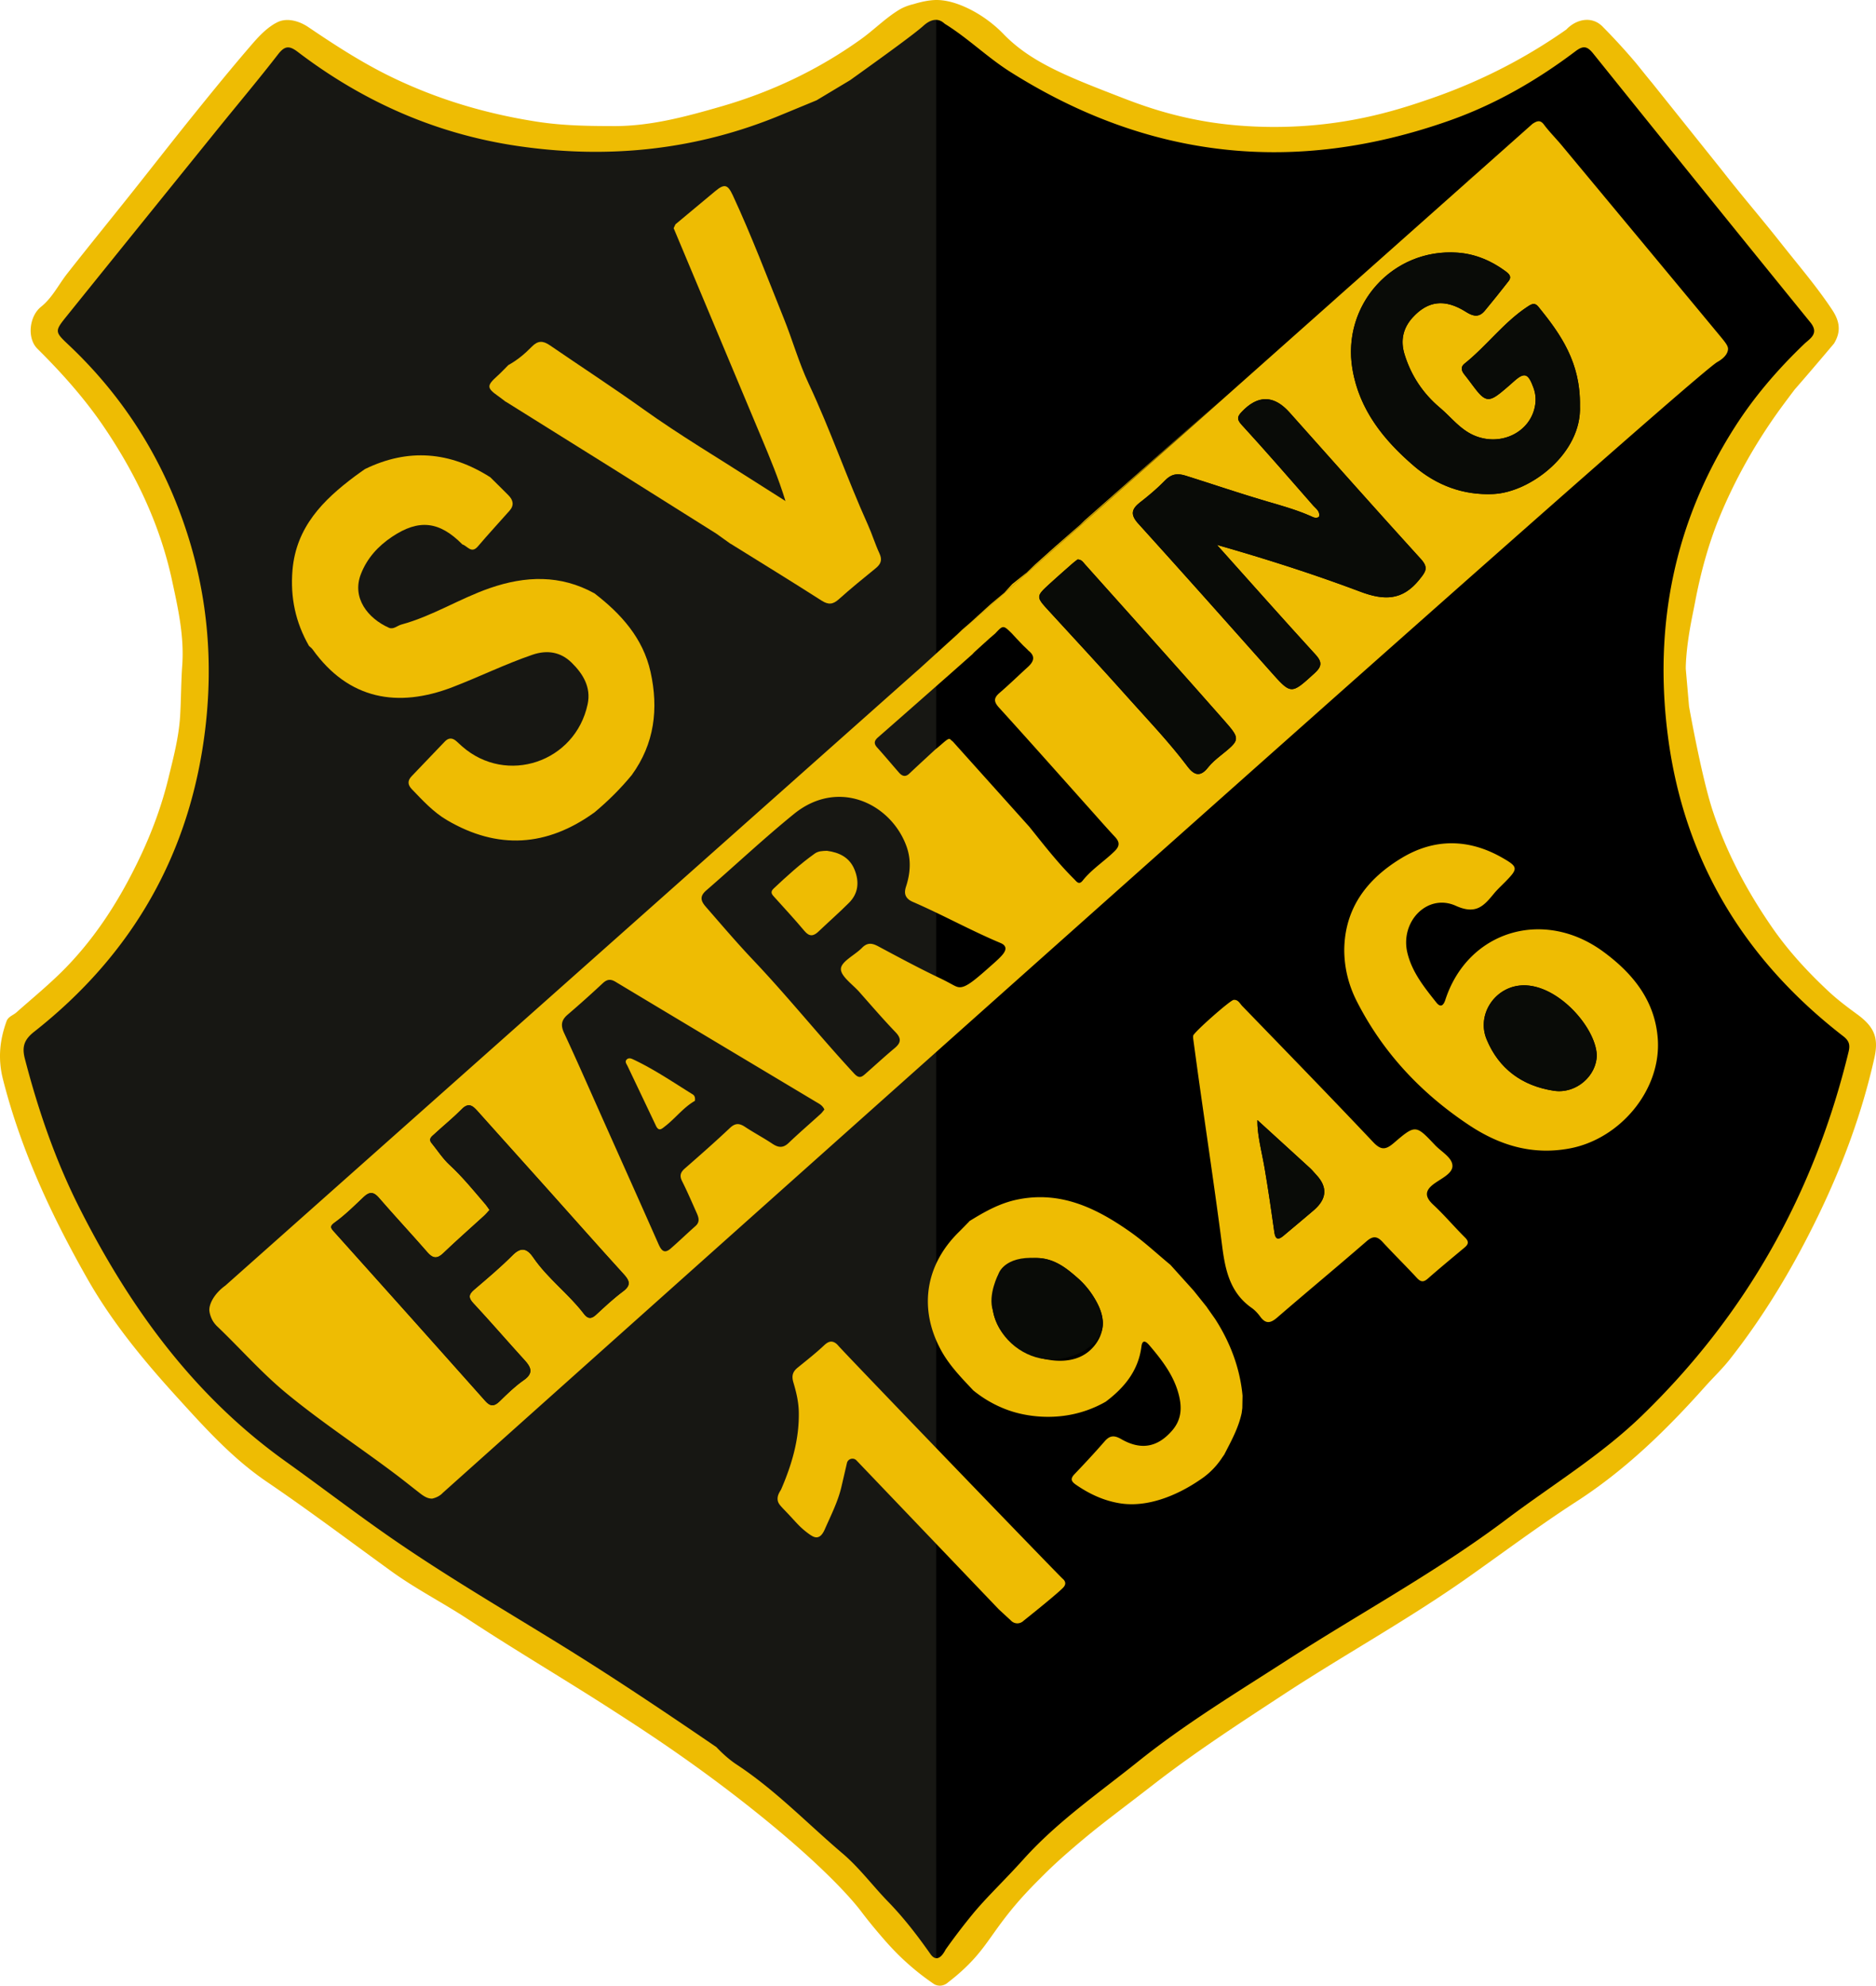
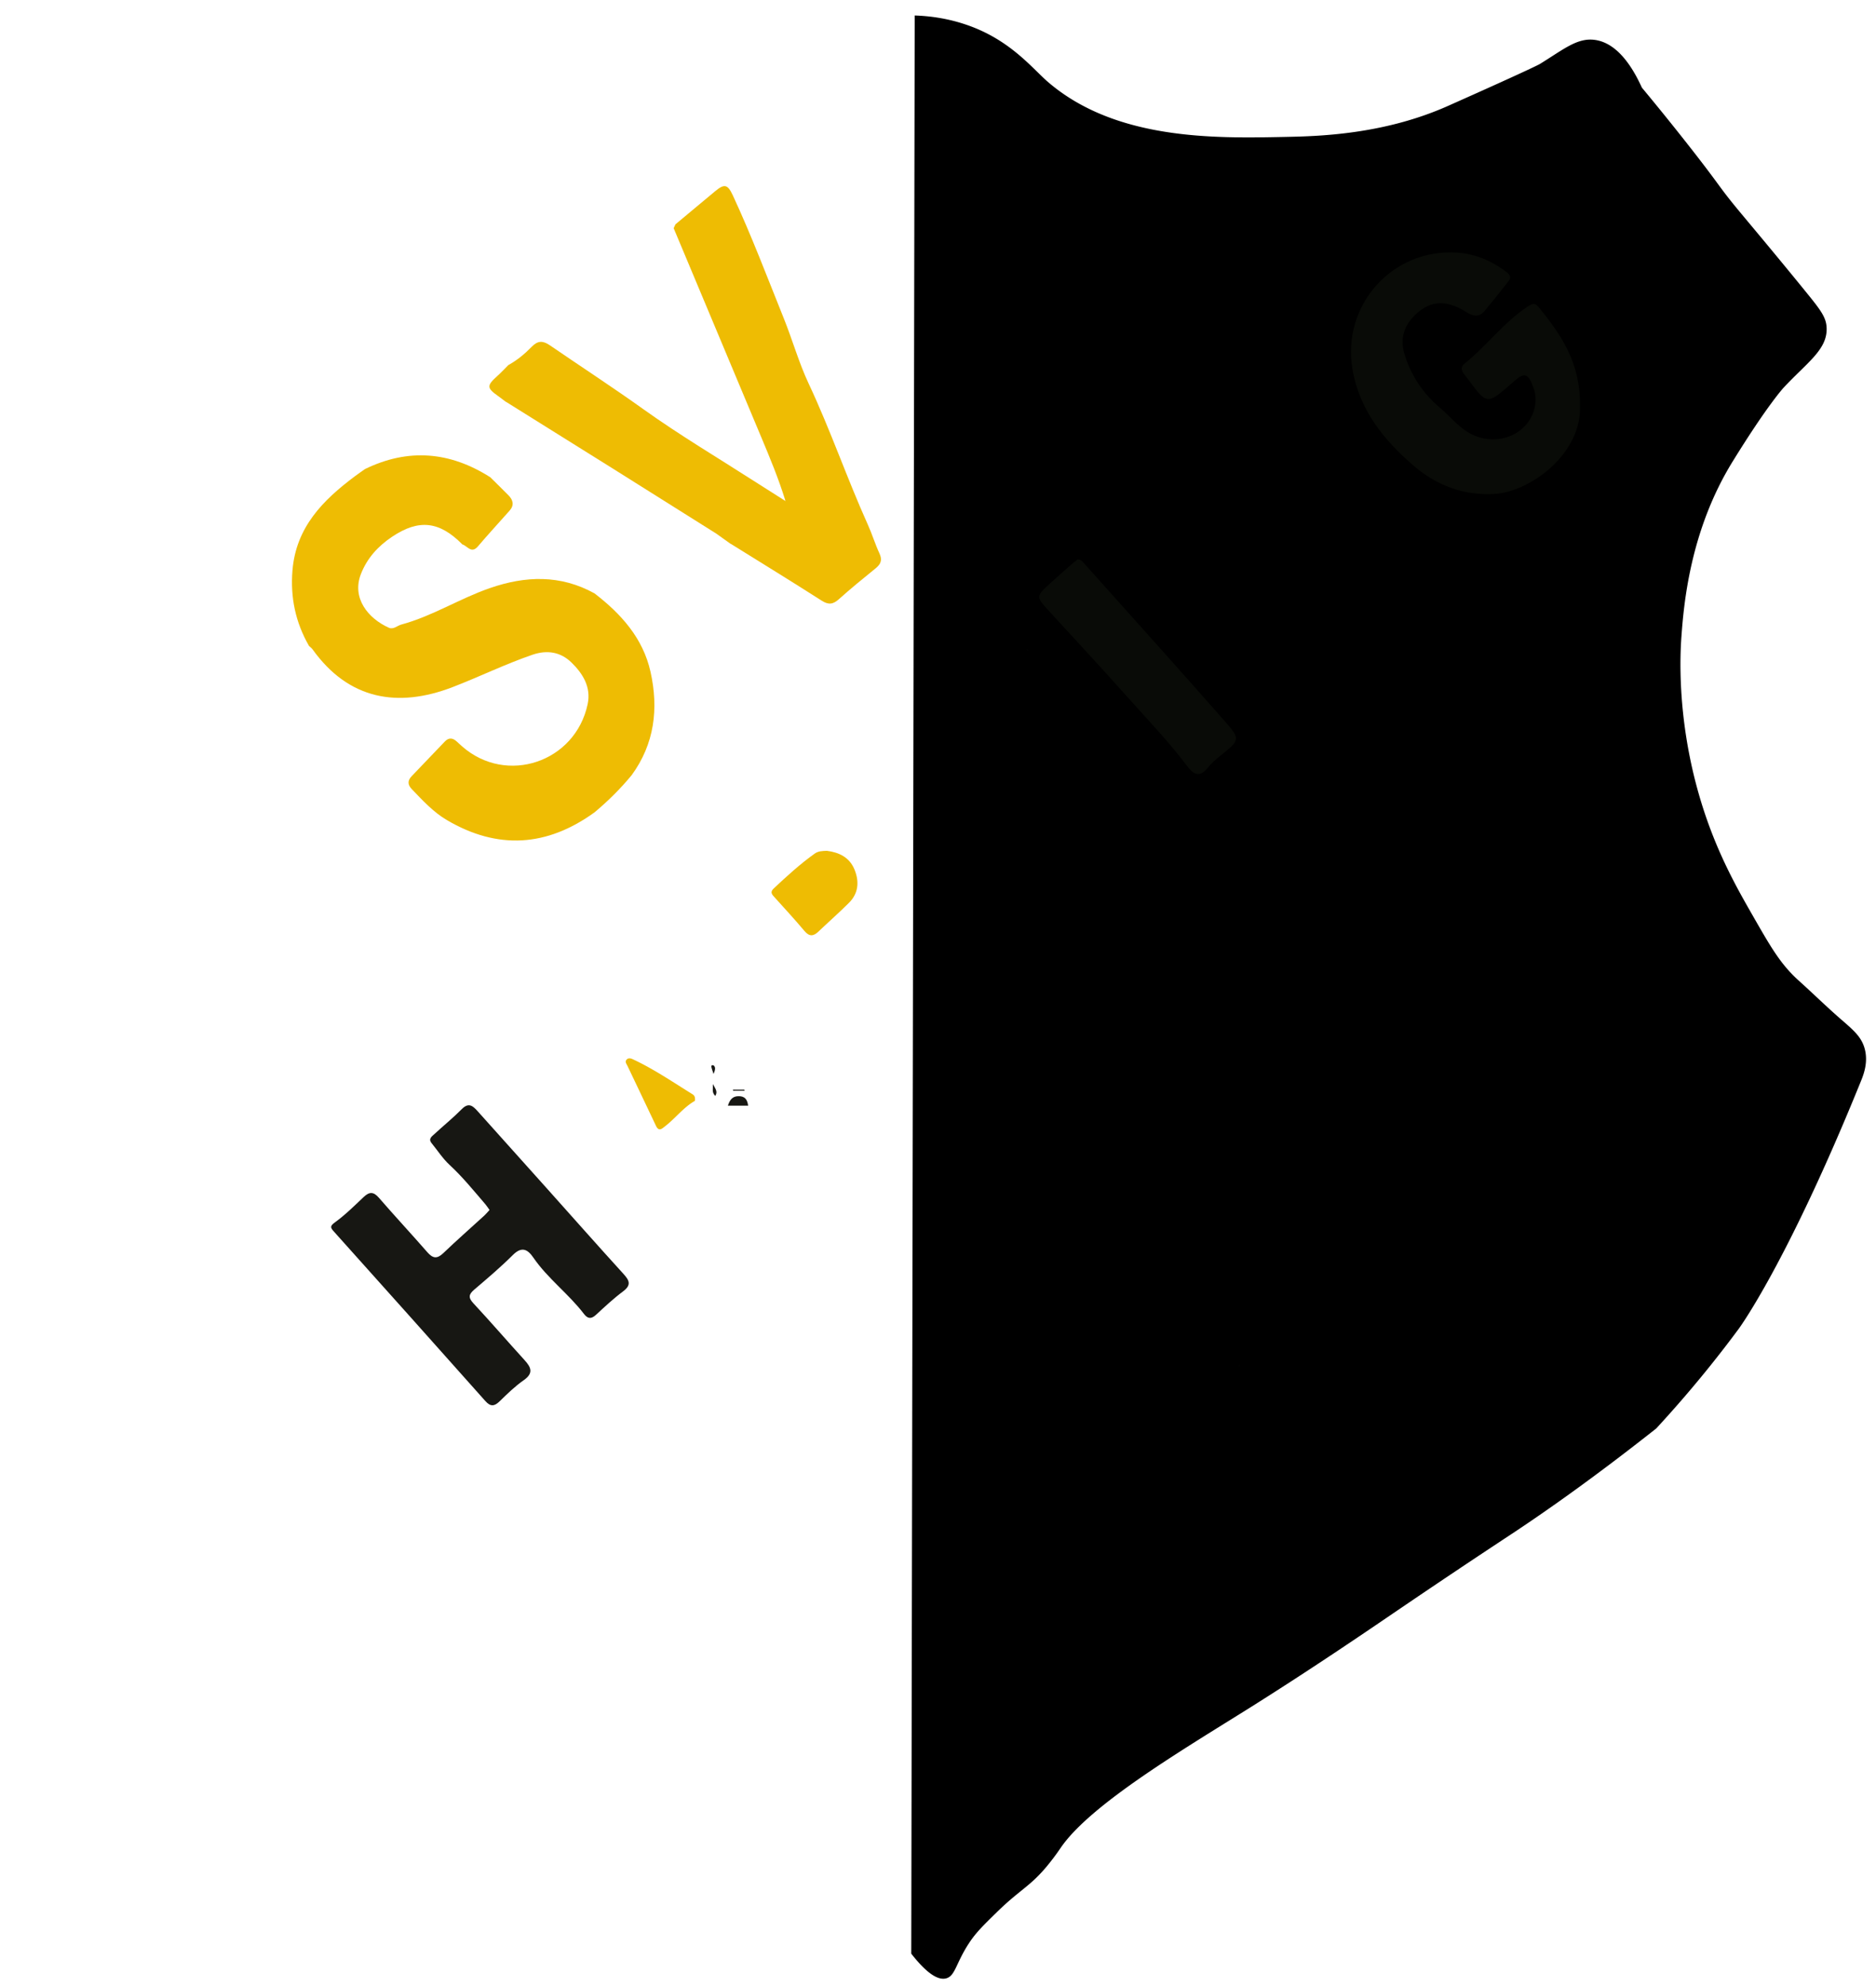
<svg xmlns="http://www.w3.org/2000/svg" width="2905.897" height="3076.276" viewBox="0 0 2179.422 2307.207">
  <path d="M1924.084 1659.788c-72.006 56.873-126.808 95.224-164.444 120.222-12.117 8.047-36.04 23.736-74.889 49.777-41.982 28.143-66.481 44.974-87.333 59.111-21.25 14.407-80.859 54.823-145.777 95.556-75.877 47.607-184.611 111.715-219.349 162.495-1.52 2.223-6.677 9.942-14.642 19.727-20.622 25.332-32.06 28.202-59.564 55.11-16.41 16.055-24.616 24.083-32.778 36.667-14.866 22.92-15.59 37.32-25.979 40.222-7.161 2-19.324-1.348-40.688-28.666l4-2251.996c15.97.501 39.123 2.928 64.778 12.445 48.124 17.853 72.797 50.088 90.666 65.333 78.813 67.238 193.577 64.934 273.333 63.333 38.786-.778 114.955-2.308 190.667-36 99.593-44.32 106.666-48.666 106.666-48.666 28.093-17.265 43.897-31.144 64.667-28 26.59 4.025 44.02 33.335 54 55.333a3101.785 3101.785 0 0153.333 66c38.607 49.127 34.945 47.495 57.333 74.666 12.858 15.605 42.637 50.82 79.333 96 17.997 22.158 24.452 30.454 24.667 43.333.413 24.763-22.69 39.35-50 68.667 0 0-18.673 20.045-59.333 86-49.372 80.085-56.59 165.6-59.334 202.666-1.348 18.215-5.752 91.189 19.334 180.666 18.212 64.96 43.91 109.882 62.666 142.667 22.144 38.706 33.215 58.06 54.667 77.333 16.145 14.506 31.626 29.751 48 44 14.385 12.518 24.007 20.304 28 34 4.672 16.026-1.085 30.803-4 38-85.887 212.054-142 287.999-142 287.999-21.687 29.351-53.569 70.04-96 116z" />
-   <path d="M223.31 1629.343a3952.171 3952.171 0 00112 88c37.449 28.35 90.697 67.61 161 115.666 126.802 86.678 129.904 79.592 226.999 146 151.962 103.935 240.271 186.555 263 208.11 43.748 41.493 77.992 78.172 101.333 104.223V12.347a833.371 833.371 0 01-133 79c-66.003 31.306-150.307 71.294-262.666 70.666-67.266-.376-122.523-15.185-147.333-22-34.456-9.465-62.322-17.119-96-36-16.702-9.364-26.92-17.052-56.667-33.333-35.474-19.417-53.48-29.102-66.666-28-38.093 3.183-61.541 58.137-67.333 72.666a9183.503 9183.503 0 01-70.667 90.667c-29.557 37.43-56.19 77.212-87.333 113.333-34.1 39.55-48.113 50.294-46.667 70 1.875 25.547 27.458 35.151 59.334 68 28.941 29.824 42.133 57.235 64 102.666 9.781 20.324 54.21 116.433 48.666 248.666-3.674 87.647-27.633 151.337-35.333 170.667-24.895 62.488-40.33 101.23-79.333 132.666-14.008 11.29-38.444 27.592-65.334 60-24.126 29.078-28.555 45-30 51.333-7.178 31.463 6.115 59.337 14.667 76.667 66.639 135.032 100.559 203.403 130 245.333 14.133 20.128 35.465 49.494 63.333 84z" fill="#171713" />
-   <path d="M2000.75 198.187c22.076 28.368 45.621 55.59 67.876 83.823 20.226 25.66 41.58 50.411 59.738 77.769 9.092 13.697 10.657 25.543 2.27 39.361-26.36 31.389-45.649 53.388-45.649 53.388s-13.802 18.217-20.48 27.633c-26.654 37.574-49.168 77.795-66.649 120.105-13.114 31.74-22.223 65.59-28.661 99.5-1.791 9.436-2.14 10.638-4.255 21.568-7 36.667-6.5 55.916-6.5 55.916l3.803 43.62s14.389 81.458 27.489 121.21c16.061 48.736 39.649 92.865 68.501 134.798 19.011 27.631 41.527 52.056 65.883 74.83 10.297 9.629 21.646 18.228 33.066 26.541 20.204 14.71 25.669 27.323 20.302 51.238-14.33 63.86-36.9 124.717-65.472 183.591-28.603 58.937-61.854 114.841-102.41 166.335-8.836 11.219-19.247 21.054-28.728 31.69-44.584 50.006-92.236 96.568-149.07 133.317-43.314 28.007-84.703 58.996-126.88 88.756-69.044 48.716-143.174 89.415-213.763 135.663-51.34 33.637-102.84 67.078-151.419 104.819-34.06 26.461-57.802 43.88-79.38 61.888-26.315 21.963-38.986 34.092-47.165 42.227-13.63 13.556-28.687 28.531-45.717 50.672-18.839 24.494-26.61 40.228-50.095 61.596a237.223 237.223 0 01-15.66 13.065c-.865.813-4.852 4.388-10.583 4.083-2.593-.138-4.609-1.02-5.83-1.694-14.323-9.732-25.41-19.062-33.337-26.306-14.229-13.004-24.201-24.71-33.333-35.5-10.078-11.908-16.973-21.13-18.303-22.891-10.305-13.643-46.578-56.087-134.638-125.238-67.84-53.272-125.382-89.925-153.795-108.27-55.601-35.9-112.68-69.4-168.005-105.762-29.299-19.256-60.792-35.235-89.327-55.9-48.081-34.821-95.539-70.569-144.618-103.927-40.002-27.189-71.989-62.783-103.817-97.767-38.793-42.64-75.755-87.263-104.643-138.137-41.766-73.554-77.096-149.342-98.042-231.682-6.048-23.775-3.84-45.492 4.18-67.593 1.944-5.357 7.606-6.79 11.423-10.174 19.528-17.31 39.871-33.87 57.98-52.58 35.933-37.123 63.026-80.325 85.257-127.031 14.227-29.89 25.63-60.749 33.352-92.517 5.796-23.844 12.198-47.79 13.658-72.972 1.124-19.402 1.033-38.843 2.414-58.196 2.417-33.887-4.91-66.574-11.959-99.132-13.897-64.186-41.733-122.589-78.278-176.774-22.556-33.443-49.381-63.54-78.029-91.936-12.276-12.168-9.516-37.772 4.216-48.723 13.007-10.372 20.365-25.771 30.52-38.709 24.268-30.914 49.094-61.39 73.572-92.139 24.67-30.99 48.978-62.27 73.846-93.1 22.223-27.55 44.594-55.005 67.734-81.78 8.321-9.629 17.913-19.524 29.042-24.982 11.372-5.577 25.61-1.177 35.68 5.636 31.523 21.331 63.212 41.92 97.677 58.54 53.662 25.88 109.545 42.384 168.465 51.494 30.017 4.642 59.7 5.021 89.572 5.049 42.42.04 83.017-10.969 123.51-22.636 58.71-16.917 113.045-42.623 162.699-78.13 15.348-10.974 28.723-24.786 44.88-34.515 7.608-4.581 16.443-6.41 16.443-6.41 2.849-.877 13.19-4.057 23.334-4.695 5.827-.367 18.385-.323 37.855 8.622 24.746 11.37 40.416 27.818 43.713 31.216 31.591 32.558 74.448 49.182 134.848 72.61 21.328 8.274 53.288 20.478 97.583 28.218 14.224 2.486 60.054 9.811 120.27 5.296 64.751-4.854 112.351-20.86 143.1-31.443 44.076-15.17 77.529-32.068 96.74-42.52a628.016 628.016 0 0060.89-37.777c8.763-9.218 20.715-13.323 31.11-10.222 5.604 1.671 9.48 5.056 11.778 7.555a727.45 727.45 0 0136.458 39.727c4.729 5.553 11.557 14.438 20.468 25.148M948.65 116.543l-39.685 16.396c-98.852 41.388-201.503 52.192-307.017 36.785-94.837-13.848-179.938-51.432-256-109.41-9.926-7.566-15.18-7.18-22.943 2.853-22.495 29.072-46.196 57.208-69.307 85.806-58.743 72.69-117.468 145.395-176.095 218.179-14.311 17.767-14.106 18.297 2.119 33.602 65.275 61.572 111.135 135.306 138.31 220.75 23.448 73.726 29.578 149.165 20.382 225.688-17.383 144.632-84.508 261.637-198.709 351.596-11.333 8.927-14.51 17.128-10.86 31.222 15.493 59.82 35.462 117.983 63.285 173.15 58.344 115.687 132.782 218.454 239.645 294.864 42.445 30.35 83.818 62.232 126.797 91.79 63.341 43.56 129.801 82.304 195.143 122.751 60.611 37.519 119.73 77.24 178.556 117.438 7.159 7.61 15.33 14.871 23.605 20.316 45.06 29.654 82.15 68.565 122.884 103.192 19.625 16.682 35.04 37.637 52.94 56.049 18.127 18.644 33.807 38.98 48.664 60.107.94 1.337 3.664 5.519 7.508 5.612 4.964.12 8.904-6.61 10.603-9.923a724.839 724.839 0 0131.2-40.962c16.176-19.744 36.418-38.614 59.892-64.67 39.099-43.4 87.367-76.683 132.698-113.038 54.62-43.804 114.577-80.079 173.357-117.964 84.783-54.645 173.851-102.67 254.608-163.512 52.708-39.71 109.491-74.073 157.239-120.326 121.334-117.536 200.364-258.96 240.11-422.833 2.038-8.4.362-12.96-6.265-18.09-114.716-88.778-184.897-204.01-203.64-348.57-16.657-128.466 7.418-248.776 77.46-358.74 22.735-35.693 50.196-67.563 80.766-96.862 6.658-6.38 17.94-12.06 7.249-25.226-84.312-103.835-168.333-207.906-252.114-312.17-6.857-8.534-11.392-9.9-20.628-2.925-45.137 34.087-93.695 62.068-147.343 80.933-178.984 62.937-348.668 44.58-509.335-56.859-26.77-16.902-49.306-39.35-76.216-55.932-3.026-2.81-5.927-4.14-8.724-4.453-7.58-.847-14.008 5.009-16.291 7.042-10.05 8.949-40.532 31.208-84.821 62.929m-20.575 11.942l11.382-6.545" fill="#eebc03" />
  <path d="M735.993 1564.116l-.048.046" fill="#171713" />
-   <path d="M1780.47 143.808c4.61-2.818 8.572-5.26 13.196.966 6.259 8.424 13.803 15.878 20.53 23.97 61.272 73.696 122.533 147.403 183.68 221.202 6.6 7.965 9.916 12.071 9.63 15.917-.634 8.494-11.132 14.025-12.559 14.861-37.132 21.777-1480.802 1314.083-1480.802 1314.083s-3.697 4.55-11.893 6.425c-4.57.27-8.95-2.023-13.727-5.7-9.451-7.277-18.716-14.8-28.232-21.99-42.293-31.96-86.746-60.993-127.7-94.78-29.2-24.09-53.987-52.68-81.345-78.64 0 0-.158-.275-.164-.266a29.257 29.257 0 01-4.234-5.725s-2.795-4.945-3.54-10.552c-1.01-7.593 5.223-20.283 18.5-29.833M1772.093 150.252s.05.07.045.066m-17.931 16.318l2.973-2.302m-19.366 17.092l2.18-2.53m-25.765 23.296l-5.78 4.83-7.887 6.85c-.927-2.104-.077-.3.066-.04m-11.008 9.855s.772-.647.76-.653m-15.518 14.33s.43-.348.422-.353m-24.677 21.658l-.054.05m-59.857 54.324l-39.449 33.892s.69-.529.681-.533m-20.641 18.173s1.106-.898 1.096-.902m-30.121 26.684s.8-.786.792-.79m-52.438 46.246s.355-.313.347-.317m-21.222 18.963l2.656-2.112m-11.802 10.667L1259.882 604.84l-5.202 5.065-7.9 6.868-19.764 17.292-.612.522L1202.466 656l-10.036 9.637-.677.446-15.787 12.573-9.147 9.988-16.046 13.468-23.023 20.93-10.086 8.756-5.841 5.59-49.141 44.55m133.197 178.79c16.628 20.72 32.889 41.753 51.792 60.528 3 2.98 5.683 7.511 10.126 1.931 10.56-13.264 24.979-22.33 36.975-34.057 6.218-6.08 6.201-10.672.543-16.735-10.067-10.785-19.771-21.91-29.605-32.912-34.983-39.138-69.78-78.445-105.094-117.281-6.35-6.984-6.232-11.265.715-17.223 11.195-9.602 21.741-19.955 32.67-29.871 6.911-6.27 9.403-12.486.664-19.196l-1.613-1.702-4.544-4.355-7.051-7.403-3.272-3.526c-2.597-2.837-1.169-1.282-2.363-2.558l-.234-.279c-10.113-9.952-10.169-9.841-19.397-.04l-6.235 5.361c-48.323 43.612 14.797-12.273-48.323 43.612l-.257.209c-27.1 23.855-54.161 47.755-81.34 71.52-4.4 3.847-5.186 7.157-1.013 11.78 8.601 9.532 16.828 19.401 25.272 29.075 3.556 4.074 7.358 5.741 12.061 1.296 9.947-9.4 20.05-18.635 30.09-27.938 10.196-8.05 15.862-15.05 17.931-11.467l2.73 2.3.384.425m81.378 90.586l.159.227m-21.19 147.562c-.91-2.926-4.165-4.345-5.645-4.966-34.52-14.496-67.342-32.796-101.69-47.693-1.93-.837-6.416-2.868-8.301-7.277-1.18-2.757-1.074-6.152.386-10.614 4.984-15.233 6.157-31.014.575-46.544-17.81-49.551-79.146-79.71-130.832-37.705-34.9 28.364-67.75 59.245-101.75 88.731-7.61 6.6-6.923 11.823-.686 18.985 18.193 20.894 36.233 42.101 55.199 62.104 40.446 42.658 77.157 88.541 117.062 131.622 5.279 5.7 8.178 4.892 12.656.962 11.506-10.097 22.744-20.513 34.497-30.312 7.47-6.228 8.095-11.224 1.006-18.62-14.462-15.093-28.125-30.958-41.973-46.632-7.89-8.932-21.94-18.512-21.414-27.077.523-8.52 16.186-15.77 24.51-24.264 6.283-6.412 11.773-5.524 18.936-1.689 23.628 12.651 47.26 25.362 71.443 36.894 16.197 7.724 18.41 10.715 23.634 10.58 7.83-.202 18.177-9.268 38.551-27.39 9.171-8.158 15.372-14.145 13.835-19.095zm245.933-467.466c58.4 16.677 112.89 34.169 166.34 54.286 27.641 10.404 48.95 10.723 68.75-13.89 7.503-9.328 11.046-13.836 1.698-24.116-51.183-56.283-101.659-113.21-152.302-169.982-18.357-20.578-36.98-20.808-55.868-.69-5.271 5.583-5.53 8.738.299 15.097 28.14 30.7 55.413 62.194 82.843 93.538 3.249 3.711 8.483 6.79 6.744 13.184-3.512 2.392-6.917.29-9.601-.895-16.437-7.26-34.022-12.164-50.871-17.092-31.634-9.253-62.79-19.939-94.201-29.795-10.029-3.147-16.806-2.035-24.155 5.516-8.984 9.23-18.956 17.605-29.134 25.539-10.099 7.872-11.121 14.425-1.978 24.528 51.379 56.773 102.287 113.974 153.141 171.22 24.674 27.774 24.188 27.66 51.585 2.748 8.633-7.85 9.18-13.05 1.1-21.887-37.71-41.238-74.763-83.075-114.39-127.309zm-845.08 772.756c-2.29 2.48-4.054 4.684-6.11 6.567-15.875 14.53-32.076 28.715-47.601 43.607-7.264 6.968-12.214 6.133-18.523-1.1-18.549-21.262-37.797-41.917-56.27-63.243-6.17-7.124-11-7.197-17.582-.99-10.785 10.168-21.37 20.754-33.314 29.404-6.438 4.66-5.428 6.335-1.131 11.126 58.67 65.414 117.233 130.924 175.633 196.58 5.915 6.65 10.373 6.436 16.53.469 8.914-8.64 17.874-17.493 28-24.552 11.746-8.186 8.774-14.954 1.01-23.475-19.923-21.867-39.227-44.305-59.378-65.957-6.218-6.681-5.382-10.46 1.055-15.946 15.285-13.03 30.651-26.066 44.857-40.23 10.279-10.25 17.162-6.515 23.68 2.997 16.738 24.422 40.945 42.087 58.795 65.462 4.488 5.877 8.536 6.207 14.074 1.088 10.184-9.414 20.376-18.938 31.453-27.232 9.636-7.215 7.538-12.481.58-20.125-29.943-32.9-59.386-66.256-89.057-99.404-26.788-29.926-53.674-59.763-80.425-89.72-5.596-6.265-10.434-10.683-18.522-2.49-10.055 10.188-21.265 19.226-31.779 28.974-2.923 2.71-7.429 5.47-3.215 10.625 6.889 8.428 12.872 17.823 20.782 25.14 15.155 14.02 28.036 29.955 41.409 45.506 1.797 2.09 3.27 4.46 5.05 6.92zm1266.792-934.194c.83-50.55-22.415-83.443-48.246-115.21-3.976-4.889-7.27-3.669-12.108-.507-28.089 18.353-47.832 45.864-73.748 66.562-4.747 3.791-3.647 8.26-.184 12.572 3.251 4.048 6.36 8.233 9.442 12.388 15.438 20.812 18.948 20.88 38.972 3.663 2.533-2.178 5.086-4.337 7.545-6.597 13.697-12.592 17.962-11.495 24.363 6.057 2.36 6.468 3.001 12.986 1.968 19.758-4.842 31.734-39.83 48.9-70.853 35.608-16.533-7.084-26.666-21.158-39.687-32.122-19.955-16.802-33.633-37.5-41.237-62.157-4.839-15.69-1.989-30.244 9.375-42.738 17.652-19.408 37.306-22.135 61.841-6.669 8.73 5.502 15.342 6.763 22.058-1.318 9.393-11.3 18.57-22.788 27.596-34.384 4.224-5.426.088-8.77-3.899-11.689-16.576-12.137-35.116-19.94-55.544-21.356-75.198-5.21-134.39 60.643-121.993 135.004 7.947 47.673 36.465 82.807 71.408 112.816 26.033 22.357 57.23 34.367 92.609 32.627 42.914-2.112 102.588-47.291 100.322-102.308zm-583.622 178.356c-1.836 1.457-4.143 3.13-6.27 5.005-8.613 7.59-17.263 15.14-25.727 22.891-16.65 15.249-16.515 15.335-.95 32.303 30.3 33.032 60.79 65.897 90.625 99.346 23.75 26.627 48.504 52.423 69.999 80.996 7.592 10.091 14.771 12.64 23.7 1.39 4.126-5.199 9.317-9.68 14.52-13.87 22.802-18.358 23.698-19.006 4.908-40.379-53.677-61.057-108.083-121.472-162.255-182.093-2.152-2.409-3.964-5.588-8.55-5.589zm-294.133 639.164c-2.163-4.96-6.21-6.776-9.817-8.937-77.596-46.476-155.258-92.842-232.773-139.452-6.08-3.656-10.057-2.9-15.039 1.754a1258.609 1258.609 0 01-40.635 36.367c-7.349 6.292-8.309 12.317-4.143 21.277 15.733 33.837 30.668 68.045 45.883 102.123 21.246 47.584 42.555 95.141 63.627 142.803 3.192 7.218 6.53 12.357 14.378 5.517 9.74-8.49 19.022-17.504 28.714-26.05 5.668-4.997 3.643-10.296 1.26-15.643-5.447-12.227-10.724-24.55-16.74-36.495-3.211-6.375-1.917-10.371 3.232-14.864 17.67-15.42 35.277-30.937 52.338-47.02 6.157-5.805 10.952-5.59 17.491-1.27 10.366 6.85 21.406 12.68 31.738 19.574 6.926 4.622 12.455 5.328 18.965-.893 12.095-11.56 24.8-22.48 37.188-33.737 1.674-1.52 2.976-3.451 4.333-5.054zM1561.668 1103.758c.52-49.104 27.007-82.873 66.653-106.803 38.246-23.085 78.204-22.578 117.252-.136 18.062 10.38 18.172 12.441 3.585 27.34-4.685 4.787-9.671 9.335-13.904 14.497-11.664 14.222-20.783 24.284-43.924 13.831-32.915-14.868-64.996 18.26-56.326 54.57 5.378 22.524 19.664 40.154 33.621 57.744 4.754 5.992 8.148 4.072 10.53-3.225 26.066-79.869 113.934-106.782 183.358-55.866 34.342 25.186 60.152 56.81 63.387 101.203 4.3 59.034-43.372 116.452-102.375 127.481-43.408 8.114-81.557-3.65-116.943-27.162-55.553-36.914-100.052-84.2-130.422-143.986-9.42-18.543-14.405-38.46-14.492-59.488zm293.356 122.057c-1.383-33.212-48.18-85.328-89.862-80.639-29.935 3.368-49.57 34.678-38.114 62.42 14.286 34.599 41.684 54.229 78.1 59.778 25.778 3.929 49.81-17.352 49.876-41.559zM1130.448 1615.27c-13.641-14.481-27.576-28.744-37.206-46.423-26.15-48.014-18.471-98.837 20.65-137.307 4.052-3.984 7.975-8.098 11.959-12.151 0 0 .13-.378.122-.383 17.405-10.834 35.077-20.86 55.564-25.144 50.353-10.53 92 9.752 131.212 37.31 16.509 11.603 31.355 25.572 46.957 38.466 0 0-.095-.108-.094-.109l27.023 29.976 15.58 19.44-.064.082 9.54 13.535c20.13 31.306 28.257 60.035 31.179 83.228.248 1.968.462 3.923.643 5.865l-.262 14.34c-.242 1.897-.483 3.794-.722 5.691-3.682 17.456-12.263 32.862-20.288 48.502l-2.065 2.9a89.224 89.224 0 01-16.008 18.658 88.437 88.437 0 01-9.887 7.552c-7.157 4.819-49.731 34.556-93.495 27.385-18.706-3.065-35.411-10.886-50.945-21.643-5.668-3.925-6.455-7.047-1.502-12.237 11.87-12.438 23.61-25.022 34.875-38.005 6.09-7.018 11.194-7.348 19.367-2.659 21.049 12.077 40.923 11.258 59.307-10.169 10.513-12.253 11.348-25.802 7.814-40.353-5.587-23-19.619-41.103-34.562-58.636-3.968-4.655-8.03-6.827-9.088 1.526-3.566 28.164-19.857 47.866-41.54 64.185a133.253 133.253 0 01-22.292 10.138c-42.877 14.903-80.509 3.176-88.136.645-10.467-3.474-26.735-10.306-43.668-24.161l.032-.044zm30.11-133.69c-3.417 6.654-10.279 22.33-7.054 41.277 5.452 32.023 36 51.383 60.866 56.378 6.722 1.35 32.15 6.458 50.812-9.249 3.705-3.119 13.27-12.266 15.548-26.665 1.54-9.737-.943-20.074-7.283-31.503-5.93-10.692-13.227-19.684-21.692-27.06-11.897-10.366-26.622-23.067-47.628-23.078-23.083-.011-39.14 15.35-43.57 19.9zM1386.167 1206.774c0-.64-.248-2.125.047-3.494.842-3.907 42.778-40.993 46.869-41.455 5.312-.6 7.224 4.129 10.03 7.028 50.892 52.6 101.964 105.035 152.213 158.245 9.288 9.835 14.82 8.774 24.064.847 24.97-21.412 25.374-21.135 47.68 2.504 7.497 7.944 20.648 14.786 20.283 24.696-.326 8.857-13.709 14.505-22.01 20.797-10.445 7.916-9.827 14.986-.234 23.9 12.922 12.008 24.339 25.621 36.879 38.065 4.788 4.751 3.95 7.853-.522 11.602-14.277 11.97-28.676 23.802-42.661 36.104-5.194 4.568-8.398 3.958-12.914-.933-12.973-14.05-26.665-27.437-39.604-41.516-6.518-7.091-11.348-7.291-18.898-.731-34.287 29.791-69.29 58.758-103.646 88.472-7.742 6.696-13.336 7.613-19.68-1.078-2.791-3.822-6.186-7.499-10.035-10.205-24.579-17.278-30.46-42.913-34.046-70.648-8.276-63.995-17.864-127.82-26.886-191.718-2.338-16.56-4.552-33.138-6.929-50.482zm74.616 94.677c-.349 17.221 5.113 36.7 8.469 56.493 4.148 24.472 7.737 49.045 11.188 73.627 1.233 8.787 4.531 9.474 10.784 4.177 11.68-9.893 23.505-19.616 35.105-29.601 15.32-13.189 16.185-26.97 2.593-41.343-2.301-2.434-4.362-5.12-6.822-7.374-20.694-18.969-41.456-37.864-61.317-55.98zM995.025 1696.906c-3.597-3.765-9.939-2.024-11.113 3.05-2.326 10.055-4.347 18.796-6.386 27.533-4.05 17.354-12.175 33.092-19.245 49.281-2.487 5.695-5.21 8.628-8.322 9.34-3.077.703-6.196-.694-12.374-5.421-8.786-6.723-12.241-11.363-21.915-21.61-8.908-9.435-11.892-11.765-12.28-16.725-.45-5.73 3.323-10.037 4.173-12.01 12.398-28.809 21.15-58.31 20.406-90.173-.273-11.702-2.98-22.856-6.217-33.715-2.342-7.858-.9-12.631 4.95-17.395 10.385-8.46 20.98-16.728 30.706-25.905 3.16-2.982 5.832-4.385 8.426-4.3 4.282.14 7.334 3.894 8.12 4.803 8.857 10.249 254.318 265.14 260.666 270.783.43.384 2.806 2.327 2.91 5.081.086 2.281-1.426 4.05-1.986 4.706-3.204 3.748-21.212 18.857-46.237 38.813-.43.445-3.398 3.413-8 3.148-4.216-.243-6.723-3.024-7.172-3.54-4.624-4.222-13.853-12.77-13.853-12.77l-165.257-172.974z" fill="#eebc03" />
  <path d="M1673.472 229.788l-1.19-.64 1.165.666.025-.026zM1438.98 1587.294s.054-.246.046-.222c.702-.42 1.414-.863 2.125-1.306l-2.171 1.528z" fill="#171713" />
  <path d="M832.126 620.016c-40.12-25.194-80.178-50.488-120.315-75.654-41.287-25.887-82.645-51.66-123.972-77.483 0 0-.232-.015-.237-.004-2.986-2.238-5.909-4.57-8.959-6.723-13.244-9.346-13.309-12.084-.961-23.202 4.514-4.065 8.653-8.548 12.963-12.841 0 0 .304-.132.29-.14 10.111-5.561 18.88-12.978 26.86-21.13 6.957-7.109 12.775-7.28 21.014-1.628 36.164 24.809 72.905 48.703 108.625 74.25 42.313 30.26 87.221 56.896 131.026 85.07 11.31 7.274 22.702 14.423 34.057 21.63-7.984-26.031-18.057-50.12-28.148-74.2-33.917-80.944-67.841-161.887-101.763-242.83l2.076-4.495c15.377-12.826 30.728-25.684 46.142-38.466 10.778-8.938 14.563-8.007 20.517 4.82 21.717 46.78 39.933 95.02 59.178 142.822 10.097 25.08 17.605 51.814 28.854 75.733 25.347 53.894 44.535 110.16 68.934 164.306 4.904 10.883 8.38 22.415 13.407 33.233 3.52 7.575 1.563 12.361-4.468 17.251-14.468 11.729-28.91 23.523-42.776 35.945-6.827 6.115-12.093 6.647-20.048 1.552-34.966-22.392-70.377-44.09-105.626-66.039l-.102.072" fill="#eebc03" />
-   <path d="M1413.77 633.131c39.628 44.234 76.681 86.071 114.391 127.309 8.08 8.836 7.534 14.036-1.1 21.886-27.397 24.913-26.91 25.027-51.585-2.747-50.854-57.246-101.762-114.447-153.14-171.22-9.144-10.103-8.122-16.656 1.977-24.528 10.178-7.934 20.15-16.309 29.134-25.54 7.349-7.55 14.126-8.662 24.155-5.515 31.412 9.856 62.567 20.542 94.2 29.794 16.85 4.929 34.435 9.833 50.872 17.092 2.684 1.186 6.09 3.288 9.6.896 1.74-6.394-3.494-9.473-6.742-13.184-27.431-31.344-54.705-62.838-82.844-93.538-5.829-6.36-5.57-9.514-.298-15.098 18.983-20.109 37.606-19.878 55.867.691 50.644 56.772 101.119 113.7 152.302 169.982 9.348 10.28 5.805 14.788-1.698 24.115-19.8 24.614-41.109 24.295-68.75 13.891-53.45-20.117-107.939-37.609-166.34-54.286z" fill="#090b07" />
+   <path d="M1413.77 633.131z" fill="#090b07" />
  <path d="M568.692 1405.887c-1.78-2.458-3.253-4.828-5.05-6.919-13.373-15.551-26.254-31.486-41.409-45.505-7.91-7.318-13.893-16.713-20.782-25.14-4.214-5.155.292-7.915 3.215-10.626 10.514-9.748 21.724-18.786 31.78-28.973 8.087-8.194 12.925-3.776 18.52 2.49 26.752 29.957 53.638 59.794 80.426 89.719 29.671 33.148 59.114 66.504 89.057 99.404 6.958 7.644 9.056 12.91-.58 20.126-11.077 8.293-21.269 17.818-31.453 27.232-5.538 5.118-9.586 4.788-14.074-1.088-17.85-23.375-42.057-41.04-58.795-65.463-6.518-9.511-13.401-13.247-23.68-2.998-14.206 14.165-29.572 27.201-44.857 40.231-6.437 5.487-7.273 9.265-1.055 15.946 20.151 21.652 39.455 44.09 59.379 65.958 7.763 8.52 10.735 15.288-1.01 23.474-10.127 7.059-19.087 15.912-28 24.552-6.158 5.968-10.616 6.182-16.531-.468-58.4-65.656-116.963-131.167-175.633-196.581-4.297-4.79-5.307-6.465 1.13-11.126 11.945-8.65 22.53-19.236 33.315-29.405 6.582-6.206 11.411-6.132 17.582.991 18.473 21.326 37.721 41.981 56.27 63.244 6.309 7.232 11.259 8.068 18.523 1.1 15.525-14.893 31.726-29.079 47.6-43.608 2.057-1.883 3.82-4.087 6.112-6.566z" fill="#171713" />
  <path d="M1835.483 471.693c2.266 55.017-57.408 100.196-100.322 102.308-35.378 1.74-66.576-10.27-92.609-32.627-34.943-30.009-63.46-65.143-71.408-112.816-12.397-74.36 46.795-140.214 121.993-135.004 20.428 1.415 38.969 9.22 55.544 21.356 3.987 2.92 8.123 6.263 3.899 11.69-9.026 11.595-18.203 23.082-27.596 34.383-6.716 8.08-13.329 6.82-22.057 1.318-24.536-15.466-44.19-12.739-61.842 6.67-11.364 12.493-14.214 27.048-9.375 42.737 7.604 24.656 21.282 45.355 41.237 62.157 13.021 10.964 23.154 25.038 39.687 32.122 31.023 13.292 66.01-3.874 70.853-35.608 1.033-6.772.392-13.29-1.968-19.758-6.401-17.552-10.666-18.649-24.363-6.057-2.459 2.26-5.012 4.419-7.545 6.597-20.023 17.217-23.534 17.15-38.972-3.663-3.082-4.155-6.19-8.34-9.442-12.388-3.463-4.311-4.563-8.78.184-12.572 25.917-20.698 45.66-48.209 73.748-66.562 4.839-3.162 8.133-4.382 12.109.508 25.83 31.766 49.074 64.658 48.245 115.209zM1251.86 650.05c4.587 0 6.4 3.18 8.551 5.588 54.172 60.62 108.578 121.036 162.255 182.093 18.79 21.373 17.894 22.021-4.907 40.38-5.204 4.19-10.395 8.67-14.52 13.868-8.93 11.25-16.11 8.702-23.701-1.39-21.495-28.572-46.249-54.368-70-80.995-29.834-33.45-60.324-66.314-90.624-99.346-15.565-16.968-15.7-17.054.95-32.303 8.464-7.752 17.114-15.301 25.726-22.89 2.128-1.876 4.435-3.549 6.27-5.006z" fill="#090b07" />
  <path d="M1194.665 755.912a3.186 3.186 0 01-1.613-1.702l1.613 1.702zM1104.377 859.497l2.73 2.301-2.73-2.301z" fill="#171713" />
-   <path d="M1855.024 1225.815c-.067 24.207-24.098 45.488-49.876 41.56-36.416-5.55-63.814-25.18-78.1-59.78-11.455-27.741 8.179-59.051 38.114-62.419 41.681-4.69 88.479 47.427 89.862 80.639zM1160.002 1480.135s6.223-20.889 44.125-18.455c21.369.339 36.162 13.088 47.628 23.078 8.465 7.376 15.763 16.368 21.692 27.06 4.328 7.803 9.608 19.865 7.282 31.503-4.48 22.42-37.852 39.225-66.36 35.914-29.761-3.457-55.533-27.177-60.865-56.378-6.168-18.5 6.498-42.722 6.498-42.722zM1460.783 1301.45c19.861 18.116 40.622 37.011 61.317 55.98 2.46 2.255 4.521 4.94 6.822 7.374 13.559 14.34 12.694 28.121-2.593 41.343-11.6 9.985-23.425 19.708-35.105 29.601-6.253 5.297-9.551 4.61-10.785-4.177-3.45-24.582-7.039-49.155-11.187-73.627-3.356-19.793-8.818-39.271-8.47-56.493z" fill="#090b07" />
  <path d="M733.855 900.647c-12.987 15.77-27.432 30.086-43.095 43.186-55.252 40.038-112.507 43.812-171.605 9.037-15.794-9.294-28.108-22.83-40.72-35.907-4.903-5.083-5.109-9.934-.3-14.976 12.862-13.491 25.783-26.926 38.65-40.414 4.595-4.818 9.13-4.303 13.738-.082 2.117 1.94 4.219 3.897 6.376 5.791 51.512 45.229 131.427 18.427 145.786-49.052 4.253-19.986-5.695-35.702-18.863-48.517-12.374-12.043-27.934-14.871-45.23-8.95-31.714 10.857-61.76 25.691-92.988 37.683-63.35 24.325-120.512 14.667-162.472-43.918-1.088-1.52-2.73-2.644-4.11-3.955-15.676-27.265-21.859-56.316-19.25-87.875 4.147-50.171 35.429-81.612 72.658-109.432 3.787-2.83 7.692-5.5 11.543-8.244 50.355-24.543 98.83-20.316 145.63 9.518 7.059 7.002 14.18 13.943 21.164 21.02 5.385 5.456 6.76 11.494 1.308 17.689-12.211 13.873-24.835 27.392-36.77 41.497-7.708 9.11-12.244-.418-18.133-2.173-26.704-27.044-50.567-29.736-81.65-8.92-16.216 10.858-28.947 24.702-36.2 43.227-10.922 27.897 8.188 51.705 32.57 62.545 5.121 2.277 9.62-2.466 14.395-3.759 36.019-9.757 67.575-30.118 102.582-42.272 41.613-14.447 82.17-15.82 121.783 6.037 30.933 23.822 56.372 52.035 65.097 91.204 9.51 42.694 4.68 83.529-21.894 120.012zM960.712 988.579c14.255 1.854 26.35 7.645 32.136 22.104 5.571 13.921 4.433 27.338-6.563 38.327-11.457 11.448-23.658 22.148-35.38 33.336-5.94 5.669-10.692 6.175-16.48-.763-10.989-13.175-22.71-25.74-34.169-38.522-2.918-3.255-6.316-6.125-1.508-10.639 15.285-14.346 30.729-28.503 47.838-40.682 4.026-2.866 8.934-3.041 14.126-3.161z" fill="#eebc03" />
  <path d="M869.157 1284.68H845.63c2.093-6.4 5.095-11.22 12.91-11 6.176.173 9.565 3.07 10.617 11zM830.945 1273.405c-4.292-4.423-2.465-7.991-2.778-13.848 2.97 5.626 5.96 8.688 2.778 13.848zM865.114 1267.33h-13.428l-.198-1.222h13.164l.462 1.221zM828.966 1247.878c-1.444-4.778-2.598-6.917-2.55-9.029.032-1.41 2.198-1.62 3.19-.414 1.628 1.982 1.5 4.323-.64 9.443z" fill="#171713" />
  <path d="M807.479 1278.99c-13.41 7.62-22.623 20.172-34.61 29.473-3.9 3.026-7.416 6.8-10.841-.435a27589.35 27589.35 0 00-33.055-69.516c-1.194-2.503-3.482-5.011-.726-7.621 1.909-1.808 4.507-1.259 6.691-.242 24.54 11.42 46.824 26.694 69.736 40.896 2.922 1.811 2.92 4.623 2.685 7.535-.002-.002.12-.09.12-.09z" fill="#eebc03" />
</svg>